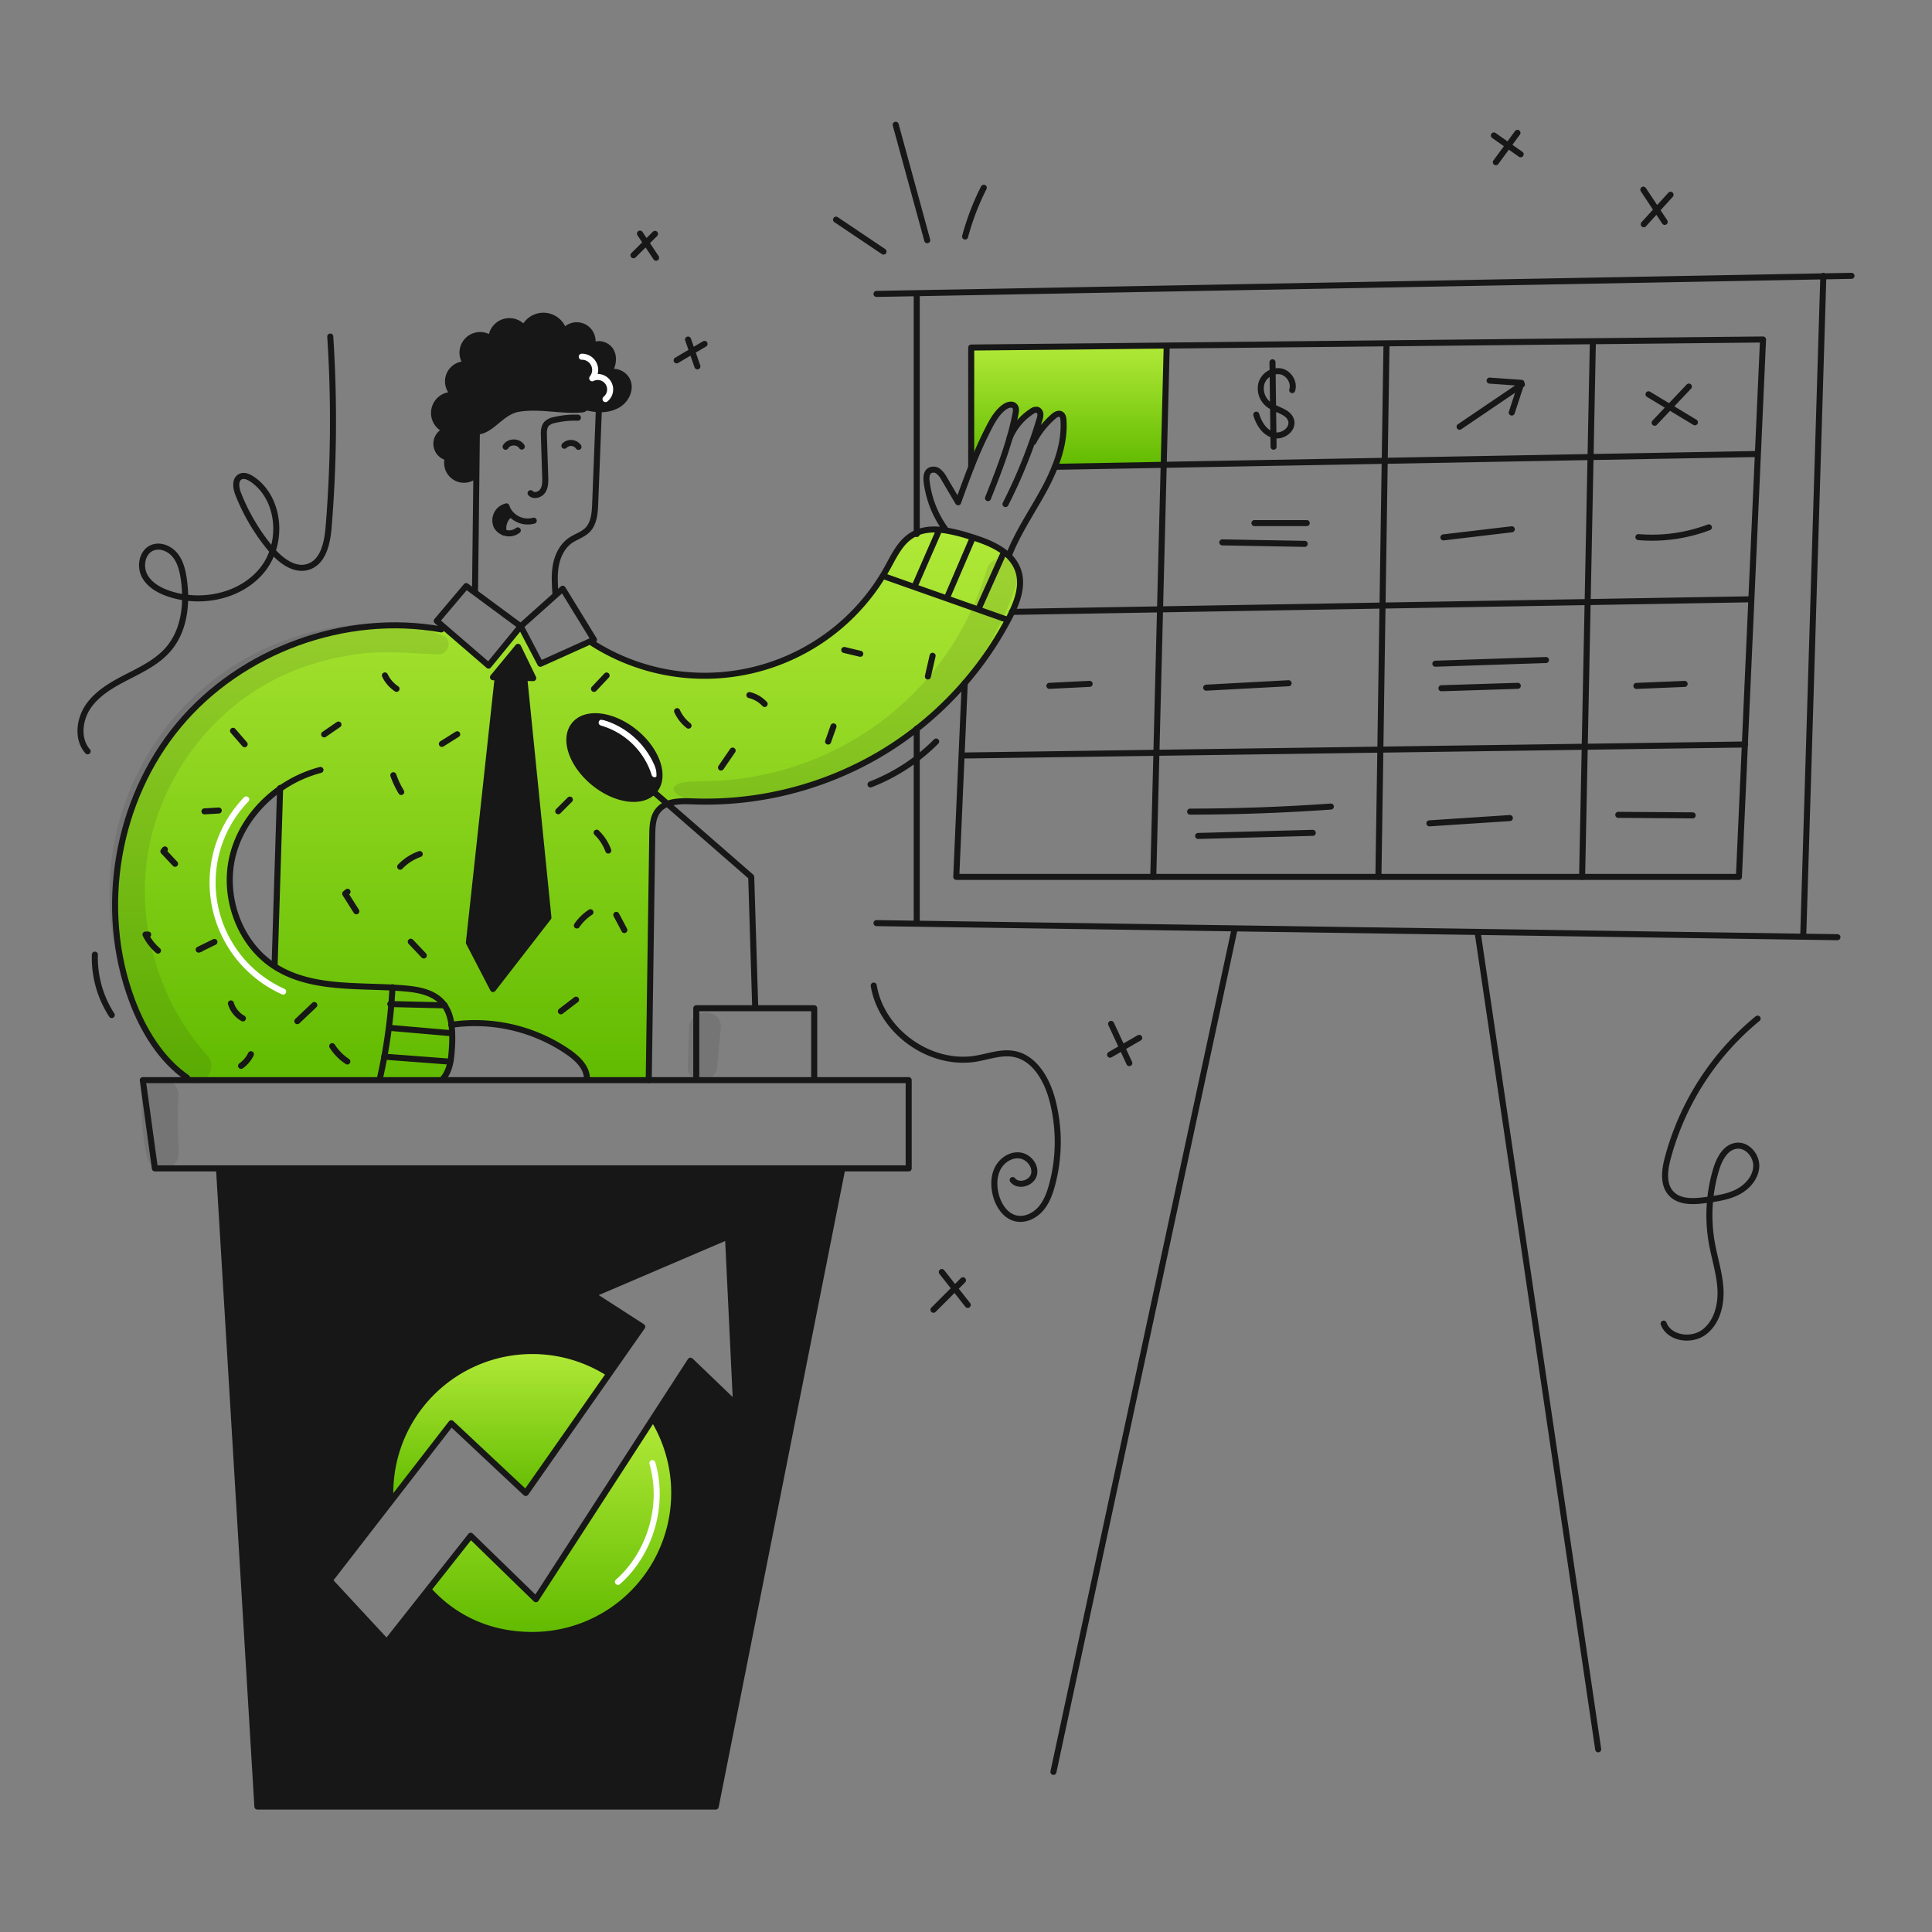
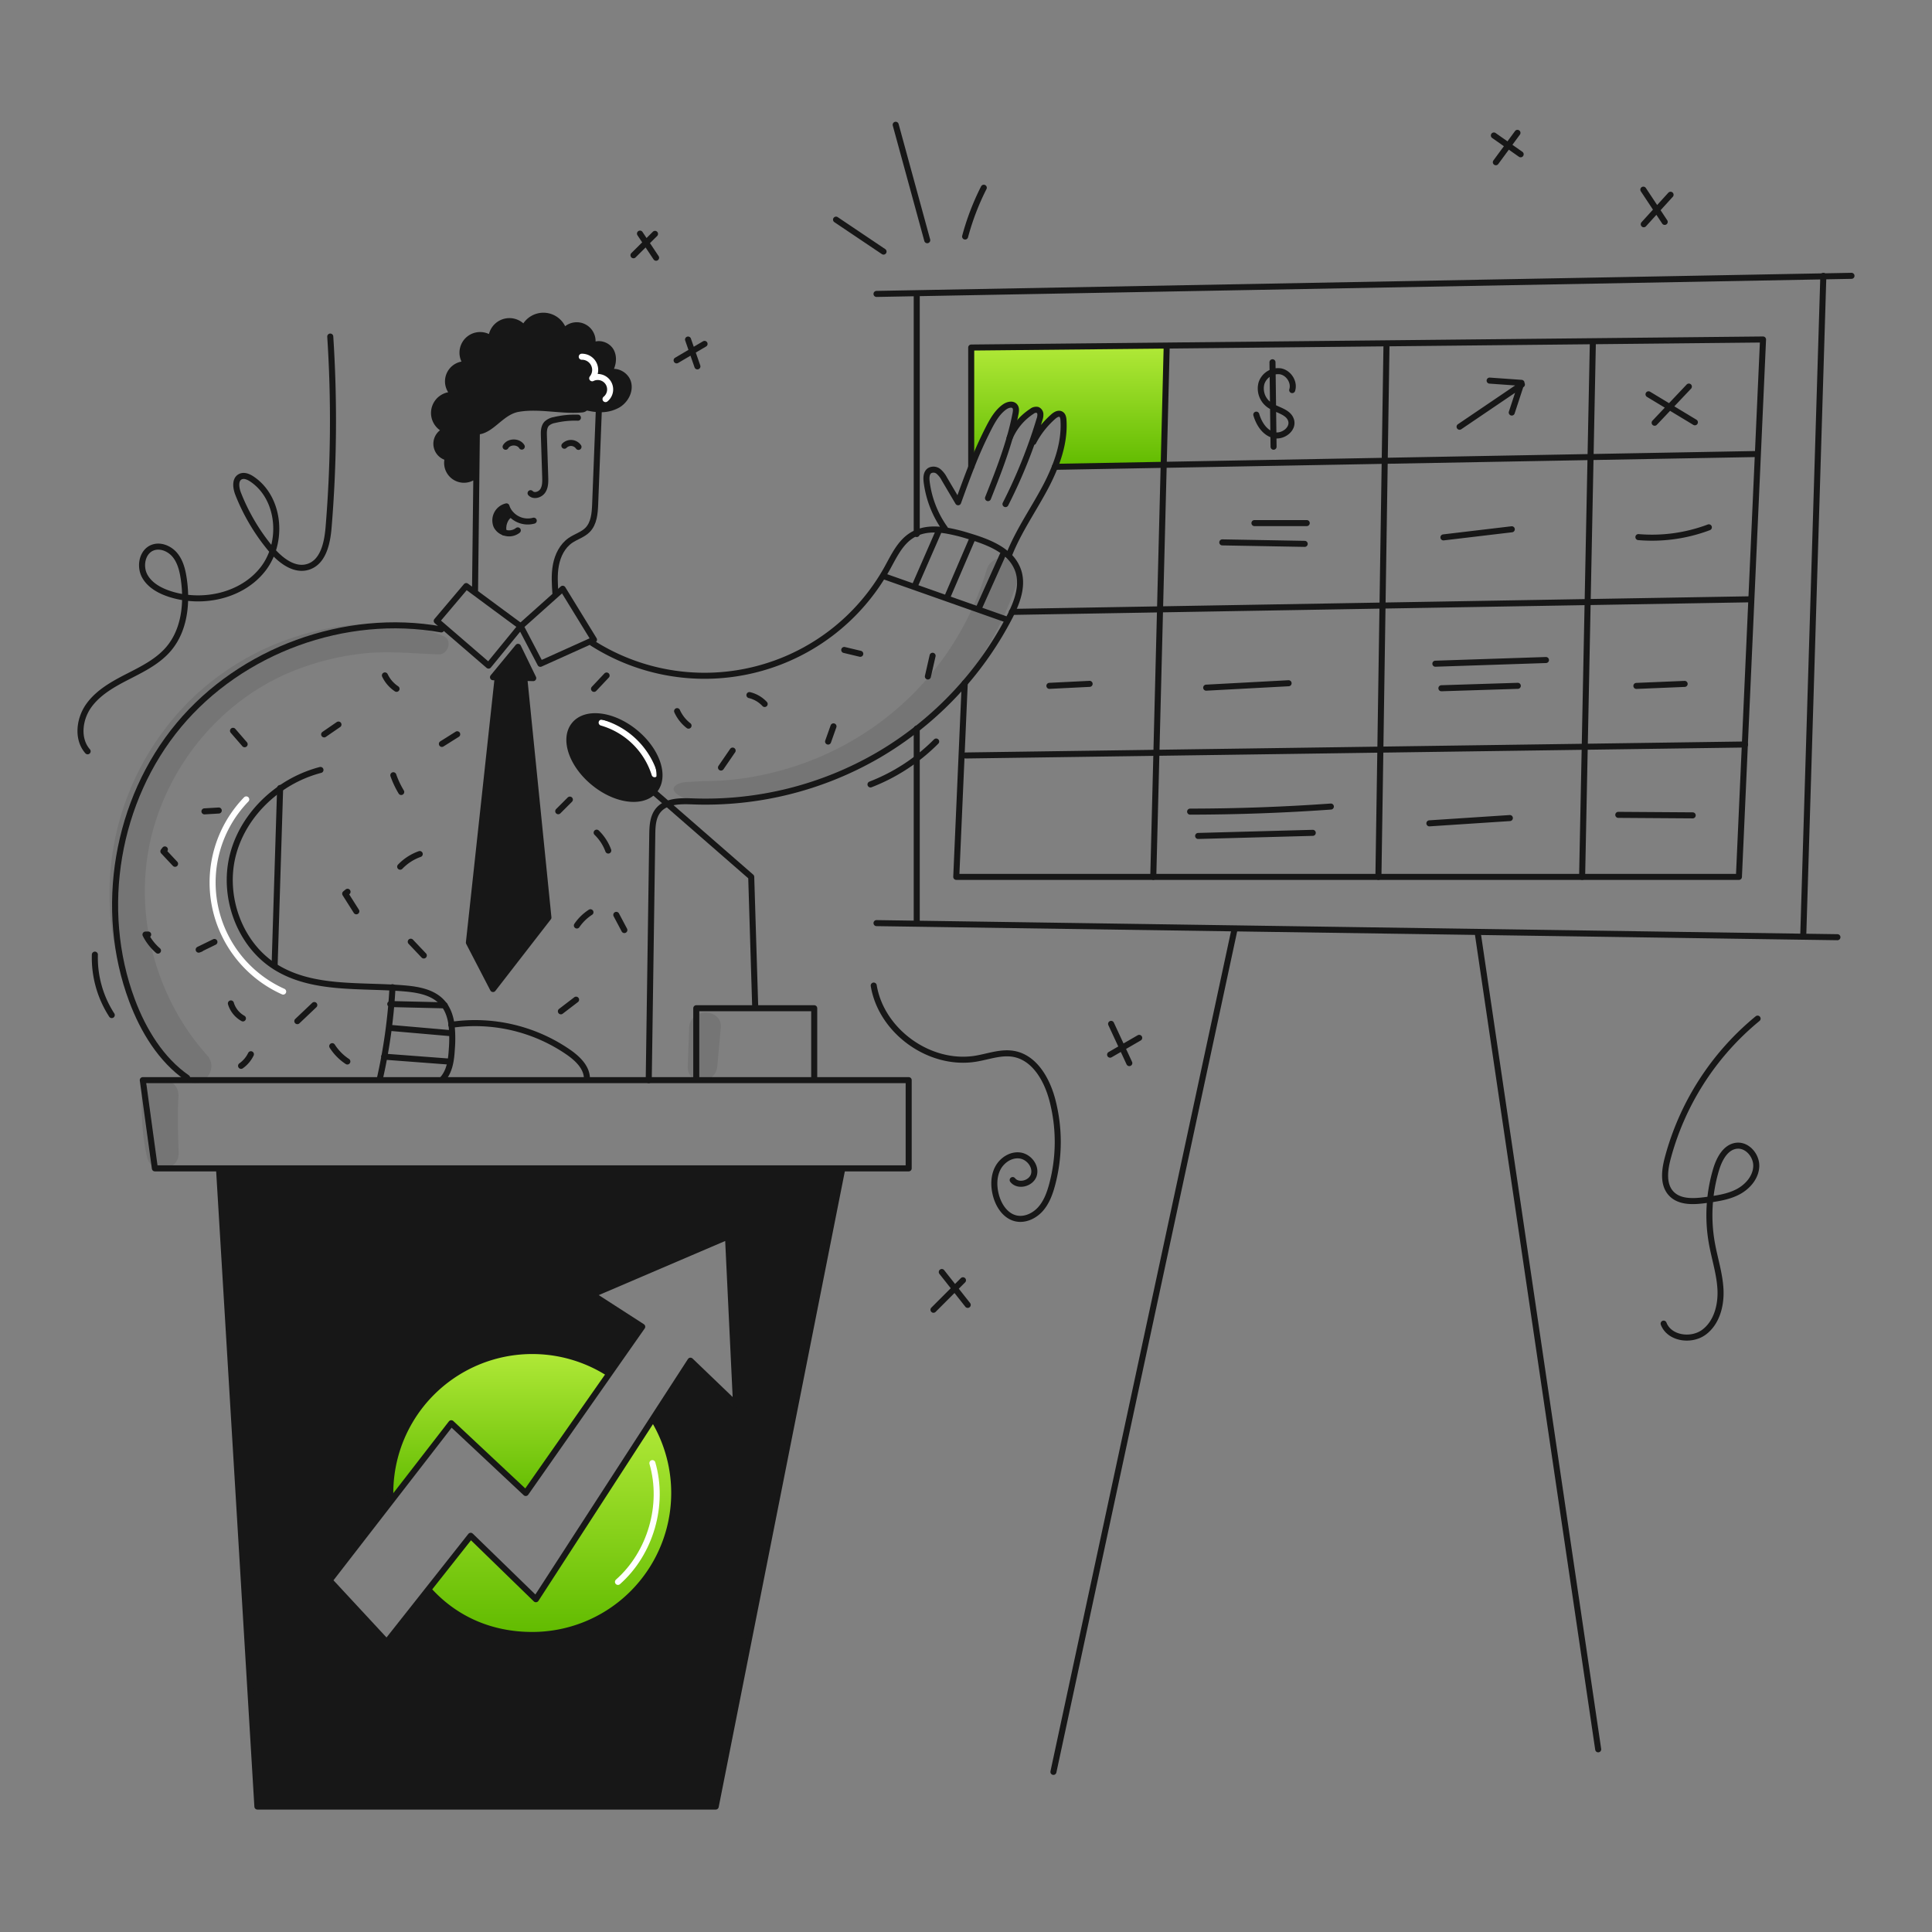
<svg xmlns="http://www.w3.org/2000/svg" width="960" height="960" fill="none">
  <rect width="100%" height="100%" fill="#808080" stroke="none" />
  <path fill="url(#a)" d="M324.937 705.498a70.554 70.554 0 0 1-24.917 97.298 70.568 70.568 0 0 1-35.544 9.615c-20.566 0-38.131-7.859-51.027-21.9l-.736-.585 21.169-26.8 32.405 31.518 58.027-89.555.623.409z" />
  <path stroke="#fff" stroke-linecap="round" stroke-linejoin="round" stroke-width="3" d="M307.062 786.038c16.191-14.32 23.132-38.269 17.106-59.027" />
  <path fill="#171717" d="M324.644 393.344c-5.952 6.16-18.933 4.3-29.565-4.4-11-8.991-15.33-21.887-9.67-28.8s19.151-5.235 30.141 3.755c10.99 8.99 15.33 21.886 9.67 28.8a7.187 7.187 0 0 1-.576.645z" />
  <path stroke="#fff" stroke-linecap="round" stroke-linejoin="round" stroke-width="3" d="M325.267 384.698a38.876 38.876 0 0 0-26.308-25.635" />
-   <path fill="url(#b)" d="M285.409 360.146c-5.66 6.915-1.33 19.811 9.67 28.8 10.632 8.7 23.613 10.556 29.565 4.4a7.15 7.15 0 0 0 .576-.642c5.66-6.915 1.33-19.811-9.67-28.8s-24.49-10.673-30.141-3.758zm-40.433-23.641 2.246.047-.019.944-14.208 130.856 11.981 23.084 27.527-35.518-11.99-118.969v-.1l4.443.1-7.547-15.538-12.433 15.094zm-20.613 172.714c.429 3.999.479 8.029.151 12.037-.339 5.679-1.066 11.141-4.754 15.151v.311H92.98v-1.179c-12.953-8.962-21.793-23.49-27.377-38.433-16.99-45.4-7.782-99.593 23.255-136.828 31.036-37.235 82.686-56.055 130.399-47.527l1.132-1.311 22.367 19.292 15.981-19.537 9.764 18.65 25.33-11.4.5 1.1a103.797 103.797 0 0 0 81.265 13.065 103.786 103.786 0 0 0 65.222-50.205c3.359-6.057 6.415-12.793 12.3-16.434.767-.474 1.57-.887 2.4-1.236 4.321-1.849 9.16-1.924 14.038-1.217 3.86.646 7.67 1.564 11.4 2.745 6.924 2.066 14.5 4.727 19.669 9.415a18.705 18.705 0 0 1 5.273 7.783c2.321 6.745.114 14.028-2.99 20.585a80.286 80.286 0 0 1-1.434 2.877 168.896 168.896 0 0 1-22.094 32.509v.009a171.165 171.165 0 0 1-23.858 22.764 167.322 167.322 0 0 1-19.292 13.113 170.806 170.806 0 0 1-91.706 22.9c-4.283-.161-9.047-.283-12.886 1.226a10.633 10.633 0 0 0-4.576 3.217c-2.707 3.321-2.9 7.953-2.952 12.226l-1.755 121.837h-30.719v-1.047c-.189-5.453-4.689-9.7-9.161-12.82a81.678 81.678 0 0 0-58.112-13.638zM139.186 391.91c-11.368 7.971-20.1 19.631-23.509 33.065-5.141 20.311 3.094 43.754 20.641 55.122l.132-.208c.915-29.329 1.827-58.655 2.736-87.979z" />
  <path stroke="#fff" stroke-linecap="round" stroke-linejoin="round" stroke-width="3" d="M122.357 397.221a59.384 59.384 0 0 0-15.646 52.511 59.387 59.387 0 0 0 33.993 42.974" />
  <path fill="#171717" d="M282.439 199.904a74.847 74.847 0 0 0-26.83-2.085c-6.462.68-13.566 2.736-16.707 8.425-1.859 3.368-1.943 7.4-1.991 11.245-.067 6.17-.136 12.343-.207 18.518h-.321a8.36 8.36 0 0 1-13.711-3.152 8.353 8.353 0 0 1-.062-5.47 6.978 6.978 0 0 1-.651-13.6 8.982 8.982 0 0 1 4.094-17.443 8.494 8.494 0 0 1-2.859-9.919 8.5 8.5 0 0 1 8.821-5.363 8.753 8.753 0 0 1 12.123-12.557 8.99 8.99 0 0 1 16.216-5.292 10.544 10.544 0 0 1 19.877 1.613 7.871 7.871 0 0 1 10.221-2.171 7.875 7.875 0 0 1 3.379 9.888c2.66-2.868 7.99-1.434 9.811 2.019 1.821 3.453.755 7.849-1.519 11.018 3.641-2.207 8.906.529 10 4.642 1.094 4.113-1.321 8.613-4.943 10.858a16.945 16.945 0 0 1-9.613 2.217 24.176 24.176 0 0 1-2.755-.245c-4.208-.608-8.26-2.051-12.373-3.146z" />
  <path stroke="#fff" stroke-linecap="round" stroke-linejoin="round" stroke-width="3" d="M300.884 198.306a6.177 6.177 0 0 0-2.23-10.755 6.175 6.175 0 0 0-4.391.411 6.562 6.562 0 0 0-5.192-10.707" />
  <path fill="url(#c)" d="m579.715 172.301-1.481 58.669-54.075.99c2.953-7.443 4.783-15.245 4.274-23.178-.076-1.095-.283-2.349-1.217-2.916-1.236-.745-2.783.2-3.868 1.151a43.748 43.748 0 0 0-9.9 12.613l-.528-.188a232.633 232.633 0 0 0 3.6-11.01 6.825 6.825 0 0 0 .434-2.669 2.396 2.396 0 0 0-.429-1.26 2.396 2.396 0 0 0-1.033-.84 3.43 3.43 0 0 0-2.792.745 29.382 29.382 0 0 0-11.038 13.208c1.17-4.019 2.17-8.085 2.962-12.2.227-1.18.4-2.529-.349-3.481-1.188-1.51-3.622-.812-5.179.311-3.443 2.472-5.66 6.264-7.622 10.028a204.864 204.864 0 0 0-8.84 19.707l-.056-.019v-59.277l97.12-.981.017.597z" />
  <path fill="#171717" d="M108.913 580.557h309.645l-62.924 317.107h-227.74l-18.981-315.607v-1.5zm252.825 33.848-67.4 28.858 24.782 15.981-16.377 23.377-.594-.415a70.544 70.544 0 0 0-71.73-2.133 70.552 70.552 0 0 0-36.489 61.792 29.735 29.735 0 0 0 .208 3.566l.311.236-30.707 39.659 28.405 30.632 20.566-26.028.736.585c12.9 14.037 30.461 21.9 51.027 21.9a70.56 70.56 0 0 0 61.405-35.827 70.56 70.56 0 0 0-.944-71.086l-.623-.406 18.773-28.971 22.641 21.745-3.99-83.465zM260.514 336.949l11.99 118.969-27.528 35.518-11.981-23.084 14.208-130.856.019-.944 1.754.038 11.538.255v.104z" />
  <path fill="#171717" d="m257.411 321.411 7.547 15.538-4.443-.104-11.538-.255-1.754-.038-2.246-.047 12.434-15.094zm-3.608-65.826c-2.924 1.283-4.509 5.963-3.386 8.963a6.606 6.606 0 0 1-3.765-3.283 7.178 7.178 0 0 1 .285-5.973 7.167 7.167 0 0 1 4.715-3.678 10.075 10.075 0 0 0 2.274 3.858l-.123.113z" />
  <path fill="url(#d)" d="m224.231 707.196-29.782 38.471-.311-.236a29.506 29.506 0 0 1-.208-3.566 70.55 70.55 0 0 1 72.642-70.524 70.54 70.54 0 0 1 35.573 10.865l.594.415-41.5 59.244-37.008-34.669z" />
  <path stroke="#171717" stroke-linecap="round" stroke-linejoin="round" stroke-width="3" d="M263.646 245.064c1.632 1.745 4.792.792 6.084-1.217 1.292-2.009 1.255-4.547 1.18-6.934l-.651-20.349c-.066-2.122-.047-4.49 1.405-6.037a7.5 7.5 0 0 1 3.831-1.821 44.143 44.143 0 0 1 11.669-1.16m.283 14.509a4.554 4.554 0 0 0-7-.576m-21.179.434c-1.669-2.754-6.415-2.717-8.037.076m13.981 36.735a11.281 11.281 0 0 1-11.283-3.255 10.075 10.075 0 0 1-2.274-3.858 7.154 7.154 0 0 0-2.759 1.324 7.154 7.154 0 0 0-2.751 5.309 7.178 7.178 0 0 0 .51 3.018 6.603 6.603 0 0 0 3.765 3.283 6.99 6.99 0 0 0 6.867-1" />
  <path stroke="#171717" stroke-linecap="round" stroke-linejoin="round" stroke-width="3" d="M250.438 264.592c-.009-.019-.009-.029-.018-.047-1.123-3 .462-7.68 3.386-8.963m22.198 39.537c-.34-4.8-.67-9.669.226-14.4s3.189-9.386 7.132-12.141c2.755-1.915 6.189-2.849 8.557-5.226 3.273-3.283 3.641-8.387 3.82-13.019.614-15.666 1.224-31.336 1.831-47.008" />
  <path stroke="#171717" stroke-linecap="round" stroke-linejoin="round" stroke-width="3" d="M236.033 294.317c.226-19.442.45-38.879.67-58.31.067-6.17.136-12.342.207-18.518.048-3.849.132-7.877 1.991-11.245 3.141-5.689 10.245-7.745 16.707-8.425a74.821 74.821 0 0 1 26.83 2.085c4.113 1.095 8.16 2.538 12.377 3.142.913.134 1.833.216 2.755.245 3.354.231 6.7-.541 9.613-2.217 3.622-2.245 6.037-6.736 4.943-10.858-1.094-4.122-6.359-6.849-10-4.642 2.274-3.169 3.34-7.565 1.519-11.018-1.821-3.453-7.151-4.887-9.811-2.019a7.872 7.872 0 0 0-8.901-10.742 7.876 7.876 0 0 0-4.699 3.025 10.54 10.54 0 0 0-9.363-7.897 10.54 10.54 0 0 0-10.514 6.284 8.993 8.993 0 0 0-14.486.046 8.99 8.99 0 0 0-1.73 5.246 8.749 8.749 0 0 0-11.874.667 8.758 8.758 0 0 0-2.454 5.896 8.758 8.758 0 0 0 2.205 5.994 8.499 8.499 0 0 0-9.069 10.806 8.5 8.5 0 0 0 3.107 4.476 8.98 8.98 0 0 0-9.206 13.32 8.987 8.987 0 0 0 5.112 4.123 6.975 6.975 0 0 0-5.114 7.06 6.977 6.977 0 0 0 5.765 6.54 8.36 8.36 0 0 0 13.773 8.622m22.355 75.192c-.99-.661-15.386-11.312-22.773-16.783-2.575-1.906-4.3-3.189-4.3-3.189l-14.65 17.311 3.377 2.906 22.367 19.292 15.979-19.537z" />
  <path stroke="#171717" stroke-linecap="round" stroke-linejoin="round" stroke-width="3" d="m293.834 318.44 1.311-.585-15.537-25.302-3.283 2.934-17.585 15.708 9.764 18.65 25.33-11.405zm-46.611 18.112-2.246-.047 12.434-15.094 7.547 15.538-4.443-.104-11.538-.255-1.754-.038zm-.02.944-14.208 130.856 11.981 23.084 27.528-35.518-11.99-118.969M219.76 536.407c3.688-4.01 4.415-9.472 4.754-15.151a64.032 64.032 0 0 0-.151-12.037c-.575-4.264-1.943-8.255-4.867-11.368-4.538-4.8-11.594-6.113-18.17-6.689-21.867-1.924-45.565.972-64.234-10.565a14.153 14.153 0 0 1-.774-.5c-17.547-11.368-25.782-34.811-20.641-55.122 3.406-13.434 12.141-25.094 23.509-33.065a62.315 62.315 0 0 1 20.056-9.33" />
  <path stroke="#171717" stroke-linecap="round" stroke-linejoin="round" stroke-width="3" d="M219.26 312.751c-47.716-8.528-99.366 10.292-130.4 47.527-31.034 37.235-40.248 91.432-23.257 136.828 5.584 14.943 14.424 29.471 27.376 38.433" />
  <path stroke="#171717" stroke-linecap="round" stroke-linejoin="round" stroke-width="3" d="M139.195 391.542c0 .123-.009.245-.009.368-.914 29.329-1.826 58.656-2.736 87.979m342.928-140.45a171.276 171.276 0 0 1-23.858 22.764 167.28 167.28 0 0 1-19.292 13.113 170.808 170.808 0 0 1-91.706 22.9c-4.283-.161-9.047-.283-12.886 1.226a10.63 10.63 0 0 0-4.576 3.217c-2.707 3.321-2.9 7.953-2.952 12.226l-1.755 121.837m-28.019-217.179a103.791 103.791 0 0 0 119.065-5.296 103.784 103.784 0 0 0 27.422-31.844c3.359-6.057 6.415-12.793 12.3-16.434a17.325 17.325 0 0 1 2.4-1.236c4.321-1.849 9.16-1.924 14.038-1.217a83.383 83.383 0 0 1 11.4 2.745c6.924 2.066 14.5 4.727 19.669 9.415a18.715 18.715 0 0 1 5.273 7.783c2.321 6.745.114 14.028-2.99 20.585a80.286 80.286 0 0 1-1.434 2.877 168.987 168.987 0 0 1-22.094 32.509m22.278-121.79c-2.915 10.151-6.83 20.037-10.727 29.867m-21.274 15.339a50.829 50.829 0 0 1-9.207-23.442c-.255-2.019-.189-4.472 1.519-5.576a3.962 3.962 0 0 1 4.358.425 11.863 11.863 0 0 1 2.859 3.632c2.292 3.896 4.592 7.792 6.9 11.688 2.122-5.887 4.264-11.773 6.556-17.594a204.864 204.864 0 0 1 8.84-19.707c1.962-3.764 4.179-7.556 7.622-10.028 1.557-1.123 3.991-1.821 5.179-.311.745.952.576 2.3.349 3.481a135.12 135.12 0 0 1-2.962 12.2" />
  <path stroke="#171717" stroke-linecap="round" stroke-linejoin="round" stroke-width="3" d="M501.66 217.64c0-.01.009-.019.009-.028a29.383 29.383 0 0 1 11.034-13.208 3.427 3.427 0 0 1 2.792-.745 2.4 2.4 0 0 1 1.462 2.1 6.825 6.825 0 0 1-.434 2.669 243.897 243.897 0 0 1-3.6 11.01 254.36 254.36 0 0 1-13.3 31.037m13.829-30.845a43.761 43.761 0 0 1 9.9-12.613c1.085-.952 2.632-1.9 3.868-1.151.934.567 1.141 1.821 1.217 2.916.509 7.933-1.321 15.735-4.274 23.178a103.993 103.993 0 0 1-5.339 11.311c-5.745 10.642-12.7 20.689-17.208 31.915m-66.078-129.139 19.972-.368L906 137.321l13.991-.264M435.538 458.691l19.981.293 278.683 4.085 161.808 2.377 16.99.245" />
  <path stroke="#171717" stroke-linecap="round" stroke-linejoin="round" stroke-width="3" d="m906.01 137.057-.01.264-9.99 328.116M455.52 362.024v96.667m0-312.644v119.309m157.817 196.835-89.895 418.246m210.76-417.368 59.933 406.161M108.913 580.557H76.951l-5.999-43.839H451.52v43.839H108.913zm0 1.5 18.981 315.607h227.74l62.924-317.107m-72.583-43.839v-35.735h58.603v35.735m-98.556-159.6 18.622 16.226 6.991 6.094 41.641 36.282 1.999 65.263" />
  <path stroke="#171717" stroke-linecap="round" stroke-linejoin="round" stroke-width="3" d="M325.22 392.702a7.15 7.15 0 0 1-.576.642c-5.952 6.16-18.933 4.3-29.565-4.4-11-8.991-15.33-21.887-9.67-28.8s19.151-5.235 30.141 3.755c10.99 8.99 15.33 21.886 9.67 28.803zM224.231 509.238c.048-.01.085-.01.132-.019a81.682 81.682 0 0 1 58.112 13.632c4.472 3.122 8.972 7.367 9.161 12.82m-97.498 209.76a29.506 29.506 0 0 1-.208-3.566 70.55 70.55 0 0 1 72.642-70.524 70.54 70.54 0 0 1 35.573 10.865m22.792 23.292a70.56 70.56 0 0 1-60.461 106.913c-20.566 0-38.131-7.859-51.027-21.9" />
  <path stroke="#171717" stroke-linecap="round" stroke-linejoin="round" stroke-width="3" d="m194.449 745.667-30.707 39.659 28.405 30.632 20.566-26.028 21.169-26.801 32.405 31.518 58.027-89.555 18.773-28.971 22.641 21.745-3.99-83.461-67.404 28.858 24.782 15.981-16.377 23.377-41.499 59.244-37.009-34.669-29.782 38.471zM479.377 339.43v.009l-1.575 35.867-2.642 60.414h388.898l2.953-65.781 3.235-72.159 3.236-72.15 2.557-56.942-84.574.858-102.564 1.048-105.866 1.075-3.33.038-97.12.981v59.272" />
  <path stroke="#171717" stroke-linecap="round" stroke-linejoin="round" stroke-width="3" d="m579.715 172.301-1.481 58.669-1.821 71.819-1.802 71.272-1.557 61.659M688.92 172.301l-.859 56.669-1.094 71.932-1.075 71.584-.963 63.234m106.545-265.306-1.141 56.688-1.442 72.064-1.444 71.895-1.302 64.659" />
  <path stroke="#171717" stroke-linecap="round" stroke-linejoin="round" stroke-width="3" d="m479.812 375.391 94.8-1.33 111.281-1.575 101.554-1.425 79.565-1.122h.103m-364.303-65.895h.094l73.508-1.255 110.554-1.887 101.923-1.736 81.289-1.386m-346.021-65.82 54.075-.99 109.827-2 102.272-1.868 82.489-1.5m-433.954 60.614 61.053 21.536m-13.647-5.33 11.952-26.652m-27.669 21.243 12.393-28.872m-28.423 23.081 11.614-26.606M195.035 490.537a270.484 270.484 0 0 1-6.265 45.332m2.059-10.824 31.916 2.41m-29.242-16.735 31.034 2.7m-30.609-14.515 27.066.644M461.058 336.13l2.346-10.284m-43.901-2.88 7.962 1.9m-15.985 43.607 2.673-7.544m-34.2-11.123a15.11 15.11 0 0 0-7.565-4.414m-14.129 35.998 5.784-8.426m-21.915-12.393a19.075 19.075 0 0 1-5.678-7.208m-41.285-11.072 6.249-6.627m.835 86.962a23.72 23.72 0 0 0-5.771-8.879m-19.09-10.655 5.771-5.771m10.234 55.972a23.77 23.77 0 0 0-6.746 6.581m23.592 2.262-4-7.547m-27.536 47.92 7.545-5.774m-75.664-21.967-6.477-6.832m-5.255-37.28a25.02 25.02 0 0 1 9.715-6.284m-31.51 28.442-5.531-8.74 1.16-.949m26.679-49.595a44.892 44.892 0 0 1-3.922-8.32m24.132-15.572 7.609-4.786m-30.149-22.58a16.497 16.497 0 0 1-5.771-6.659m-30.191 29.297 7.1-4.884m-46.614 9.775-5.771-6.659m-7.093 39.598-7.1.42M86.99 429.211l-5.8-6.185.734-.951m24.62 45.98-7.817 3.817 1.084-.412m-21.308.887a25.92 25.92 0 0 1-6.213-7.962l1.328-.027m47.086 41.682a12.7 12.7 0 0 1-5.975-7.448m33.013 8.811 8.43-8m16.417 28.036a25.632 25.632 0 0 1-7.5-7.6m-45.301 9.777a15.135 15.135 0 0 0 4.884-5.772m39.431-356.604a644.85 644.85 0 0 1-.828 94.81c-.637 7.725-2.587 17.014-9.92 19.527-7.058 2.418-14.2-3.249-18.962-9a100.257 100.257 0 0 1-16.032-27.145c-1.169-2.969-1.751-7.2 1.121-8.59 1.844-.894 4.034.072 5.736 1.214 13.969 9.373 15.806 31.367 5.5 44.658s-29.65 17.579-45.729 12.632c-5.2-1.6-10.453-4.327-13.068-9.1s-1.345-11.9 3.67-14.023c3.94-1.669 8.7.311 11.394 3.633 2.695 3.322 3.732 7.674 4.346 11.908 1.75 12.05.346 25.333-7.522 34.626-5.288 6.244-12.859 10-20.14 13.728-7.283 3.728-14.75 7.829-19.526 14.473-4.775 6.644-5.993 16.571-.6 22.723m302.991-191.267-4.643-13.324m-5.681 10.333 13.876-8.174m-24.083-42.812-7.995-11.985m-3.237 10.746 10.692-10.617m113.56 8.796-23.6-15.867m45.313 10.21L445.062 62m34.497 55.522a124.91 124.91 0 0 1 9.276-24.237m384.504 412.862a134.524 134.524 0 0 0-44.669 69.413c-1.565 5.945-2.443 13.067 1.778 17.537 4.255 4.508 11.439 3.993 17.579 3.138 5.348-.745 10.819-1.529 15.6-4.047 4.781-2.518 8.8-7.16 9.046-12.554.246-5.394-4.453-10.951-9.816-10.318-5.445.642-8.532 6.5-10.115 11.748a79.195 79.195 0 0 0-2.143 36.56c1.38 7.765 3.929 15.358 4.3 23.235.371 7.877-1.9 16.479-8.261 21.146-6.361 4.667-17.193 3.074-19.986-4.3M434.149 489.726c3.768 22.85 28.057 40.175 50.888 36.3 6.257-1.062 12.527-3.482 18.768-2.327 10.313 1.909 16.414 12.706 19.092 22.847a82.181 82.181 0 0 1-.092 42.083c-1.183 4.4-2.8 8.824-5.845 12.218s-7.768 5.584-12.207 4.549c-5.268-1.229-8.658-6.514-9.96-11.764-1.081-4.354-1.069-9.143.993-13.127s6.47-6.912 10.921-6.361c4.451.551 8.214 5.225 7.043 9.555-1.171 4.33-7.767 6.185-10.551 2.669m-22.348 62.023-12.876-16.331m-4.132 18.752 14.65-14.65m73.119-112.101 14.445-8.347m-4.909 12.532-9.044-19.487M743.279 80.608l10.736-14.59m1.589 10.645-13.3-9.339m74.473 44.098 13.318-14.65m-2.913 13.484-10.609-16.012M607.355 269.505l40.94.737m68.941-3.217 33.958-4.029m62.922 3.889a80.039 80.039 0 0 0 35-4.86m-249.765 79.674 40.942-2.2m75.936 2.486 37.951-1.2m58.935.044 23.973-1m-32.964 65.072 36.963.25m-127.86-75.355 54.943-1.832m-172.818 87.421 56.948-1.551m-60.935-10.538c23.328-.026 46.635-.867 69.922-2.523m48.968 8.341 39.979-2.625M642.087 193.836c1.247-3.922-1.7-8.516-5.738-9.315a8.676 8.676 0 0 0-9.545 5.975 10.05 10.05 0 0 0 4.03 10.816c3.694 2.529 9.363 3.208 10.687 7.485 1.369 4.423-4.213 8.573-8.685 7.373-4.472-1.2-7.281-5.688-8.591-10.128m8.581 15.928-.537-41.958m92.971 32.032 30.961-20.983m-5.036 13.924 4.833-14.743-15.829-1.12m81.996 20.931 17-17.961m-20.038 3.837 23.024 13.9M521.443 340.794l19.978-.99m81.908-79.883h25.974M432.547 389.779a93.537 93.537 0 0 0 32.624-21.319M55.532 504.385a52.448 52.448 0 0 1-8.392-30.03" />
  <path fill="#171717" d="M290.427 197.402c-5.143-1.252-10.429-1.587-15.685-2.137s-10.686-1.477-16-1.343a26.694 26.694 0 0 0-12.758 3.522c-4.718 2.7-8.109 5.478-13.65 6.375-6.27 1.014-4.81 9.525 0 11.3 11.305 4.171 15.9-8.857 25.472-10.488 10.3-1.754 21.2 1.285 31.6.291 4.038-.385 5.5-6.429 1.018-7.52h.003z" />
  <path fill="#171717" d="M220.509 316.162c-20.357-8.838-46.311-7.29-67.334-1.643a133.3 133.3 0 0 0-58.54 33.279 135.23 135.23 0 0 0-37.963 120.909 133.23 133.23 0 0 0 34.808 67.018c7.2 7.567 18.3-3.717 11.4-11.4-26.32-29.337-37.241-72.193-27.238-110.4 9.747-37.224 37.526-68.883 73.893-81.984a131.672 131.672 0 0 1 32.955-7.423c12-1.043 23.617.27 35.58.638 4.523.139 6.938-7.043 2.437-9l.002.006zm114.438 76.76c2.881 4.892 12.6 4.743 17.574 4.9 7.618.244 15.244-.087 22.813-.989a159.07 159.07 0 0 0 43.868-11.74c26.754-11.5 49.1-30.469 65.573-54.41a162.583 162.583 0 0 0 21.232-43.25c3.154-10.019-12.755-14.411-15.73-4.337a145.781 145.781 0 0 1-56.515 78.371 148.128 148.128 0 0 1-48.315 22.04 145.114 145.114 0 0 1-26.992 4.363c-4.519.291-9.052.179-13.56.52-3.286.249-7.281-.151-9.677 2.434a1.782 1.782 0 0 0-.271 2.1v-.002zm21.459 136.985 1.739-19.15c.9-9.959-15.353-10.2-15.716 0l-.682 19.15c-.34 9.55 13.819 9.25 14.659 0zM88.77 572.95c-.263-9.294-.668-18.572-.089-27.873.727-11.679-18.1-11.833-18.28 0-.153 10.107.41 20.143 2.7 29.993 2.032 8.739 15.92 6.88 15.666-2.12h.002z" opacity=".1" />
  <defs>
    <linearGradient id="a" x1="273.867" x2="273.867" y1="705.089" y2="812.411" gradientUnits="userSpaceOnUse">
      <stop stop-color="#B1E938" />
      <stop offset="1" stop-color="#61BB00" />
    </linearGradient>
    <linearGradient id="b" x1="282.024" x2="282.024" y1="263.104" y2="536.724" gradientUnits="userSpaceOnUse">
      <stop stop-color="#B1E938" />
      <stop offset="1" stop-color="#61BB00" />
    </linearGradient>
    <linearGradient id="c" x1="531.147" x2="531.147" y1="171.704" y2="231.981" gradientUnits="userSpaceOnUse">
      <stop stop-color="#B1E938" />
      <stop offset="1" stop-color="#61BB00" />
    </linearGradient>
    <linearGradient id="d" x1="248.334" x2="248.334" y1="671.31" y2="745.667" gradientUnits="userSpaceOnUse">
      <stop stop-color="#B1E938" />
      <stop offset="1" stop-color="#61BB00" />
    </linearGradient>
  </defs>
</svg>